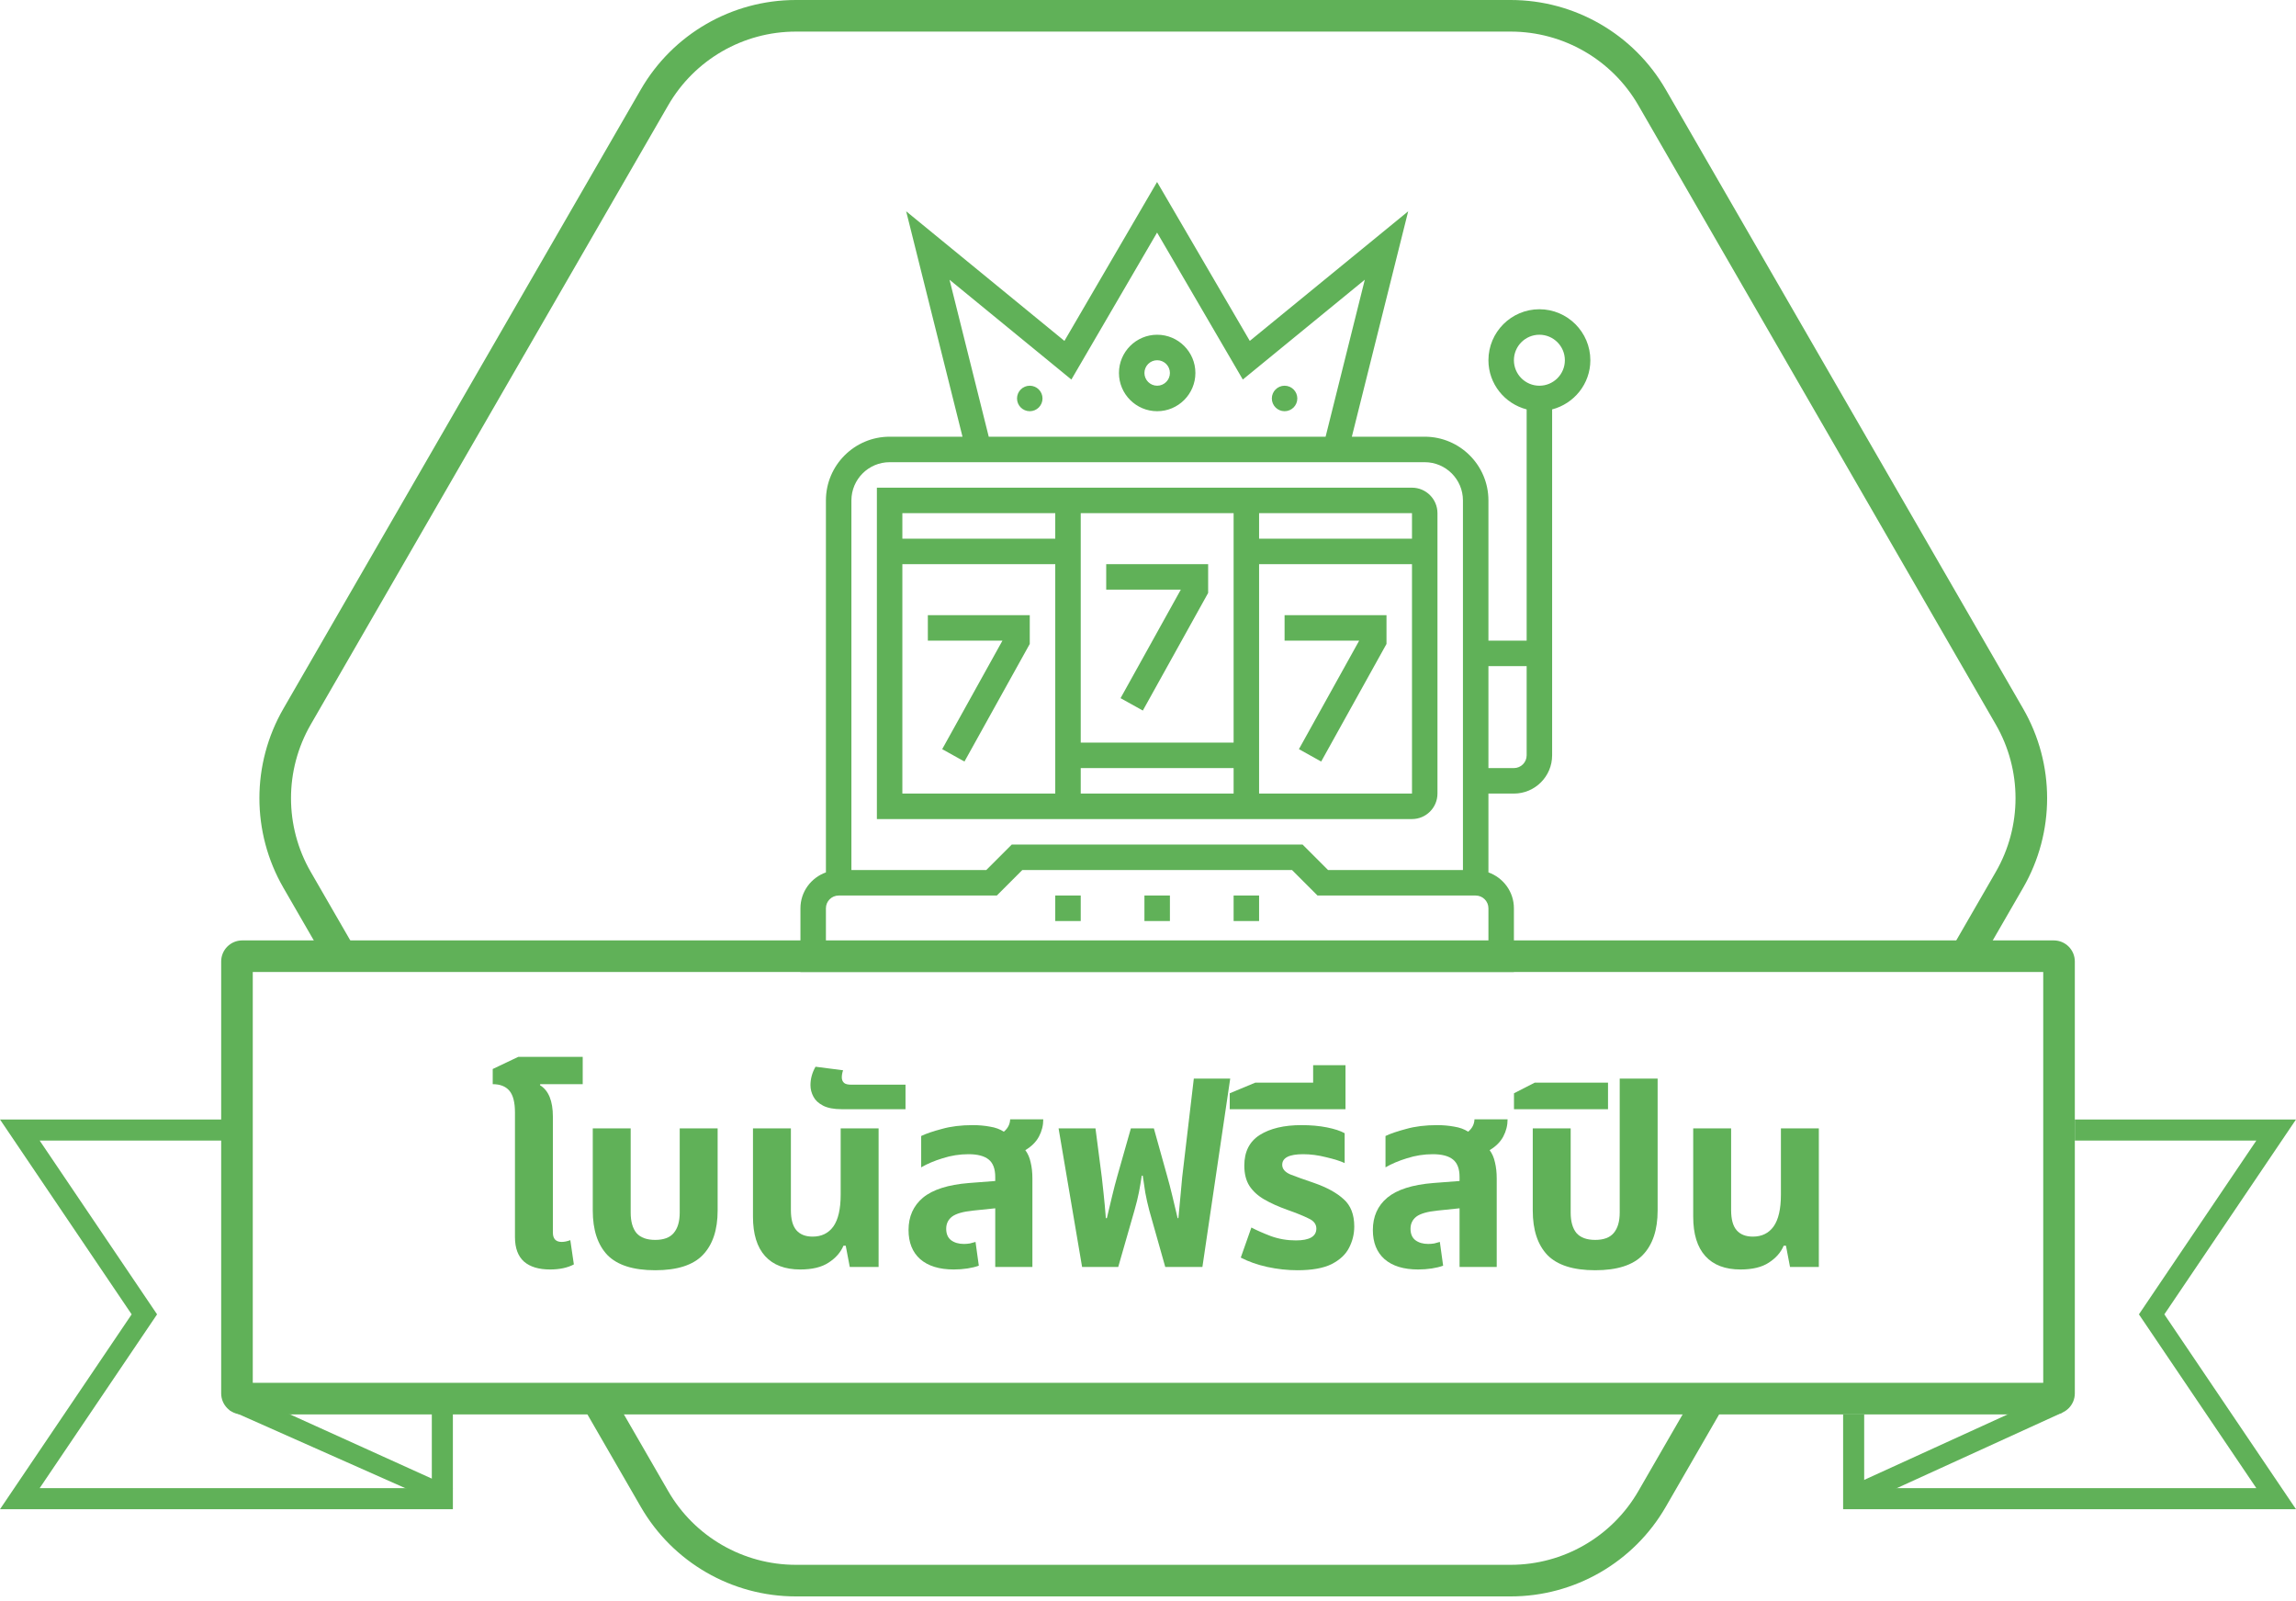
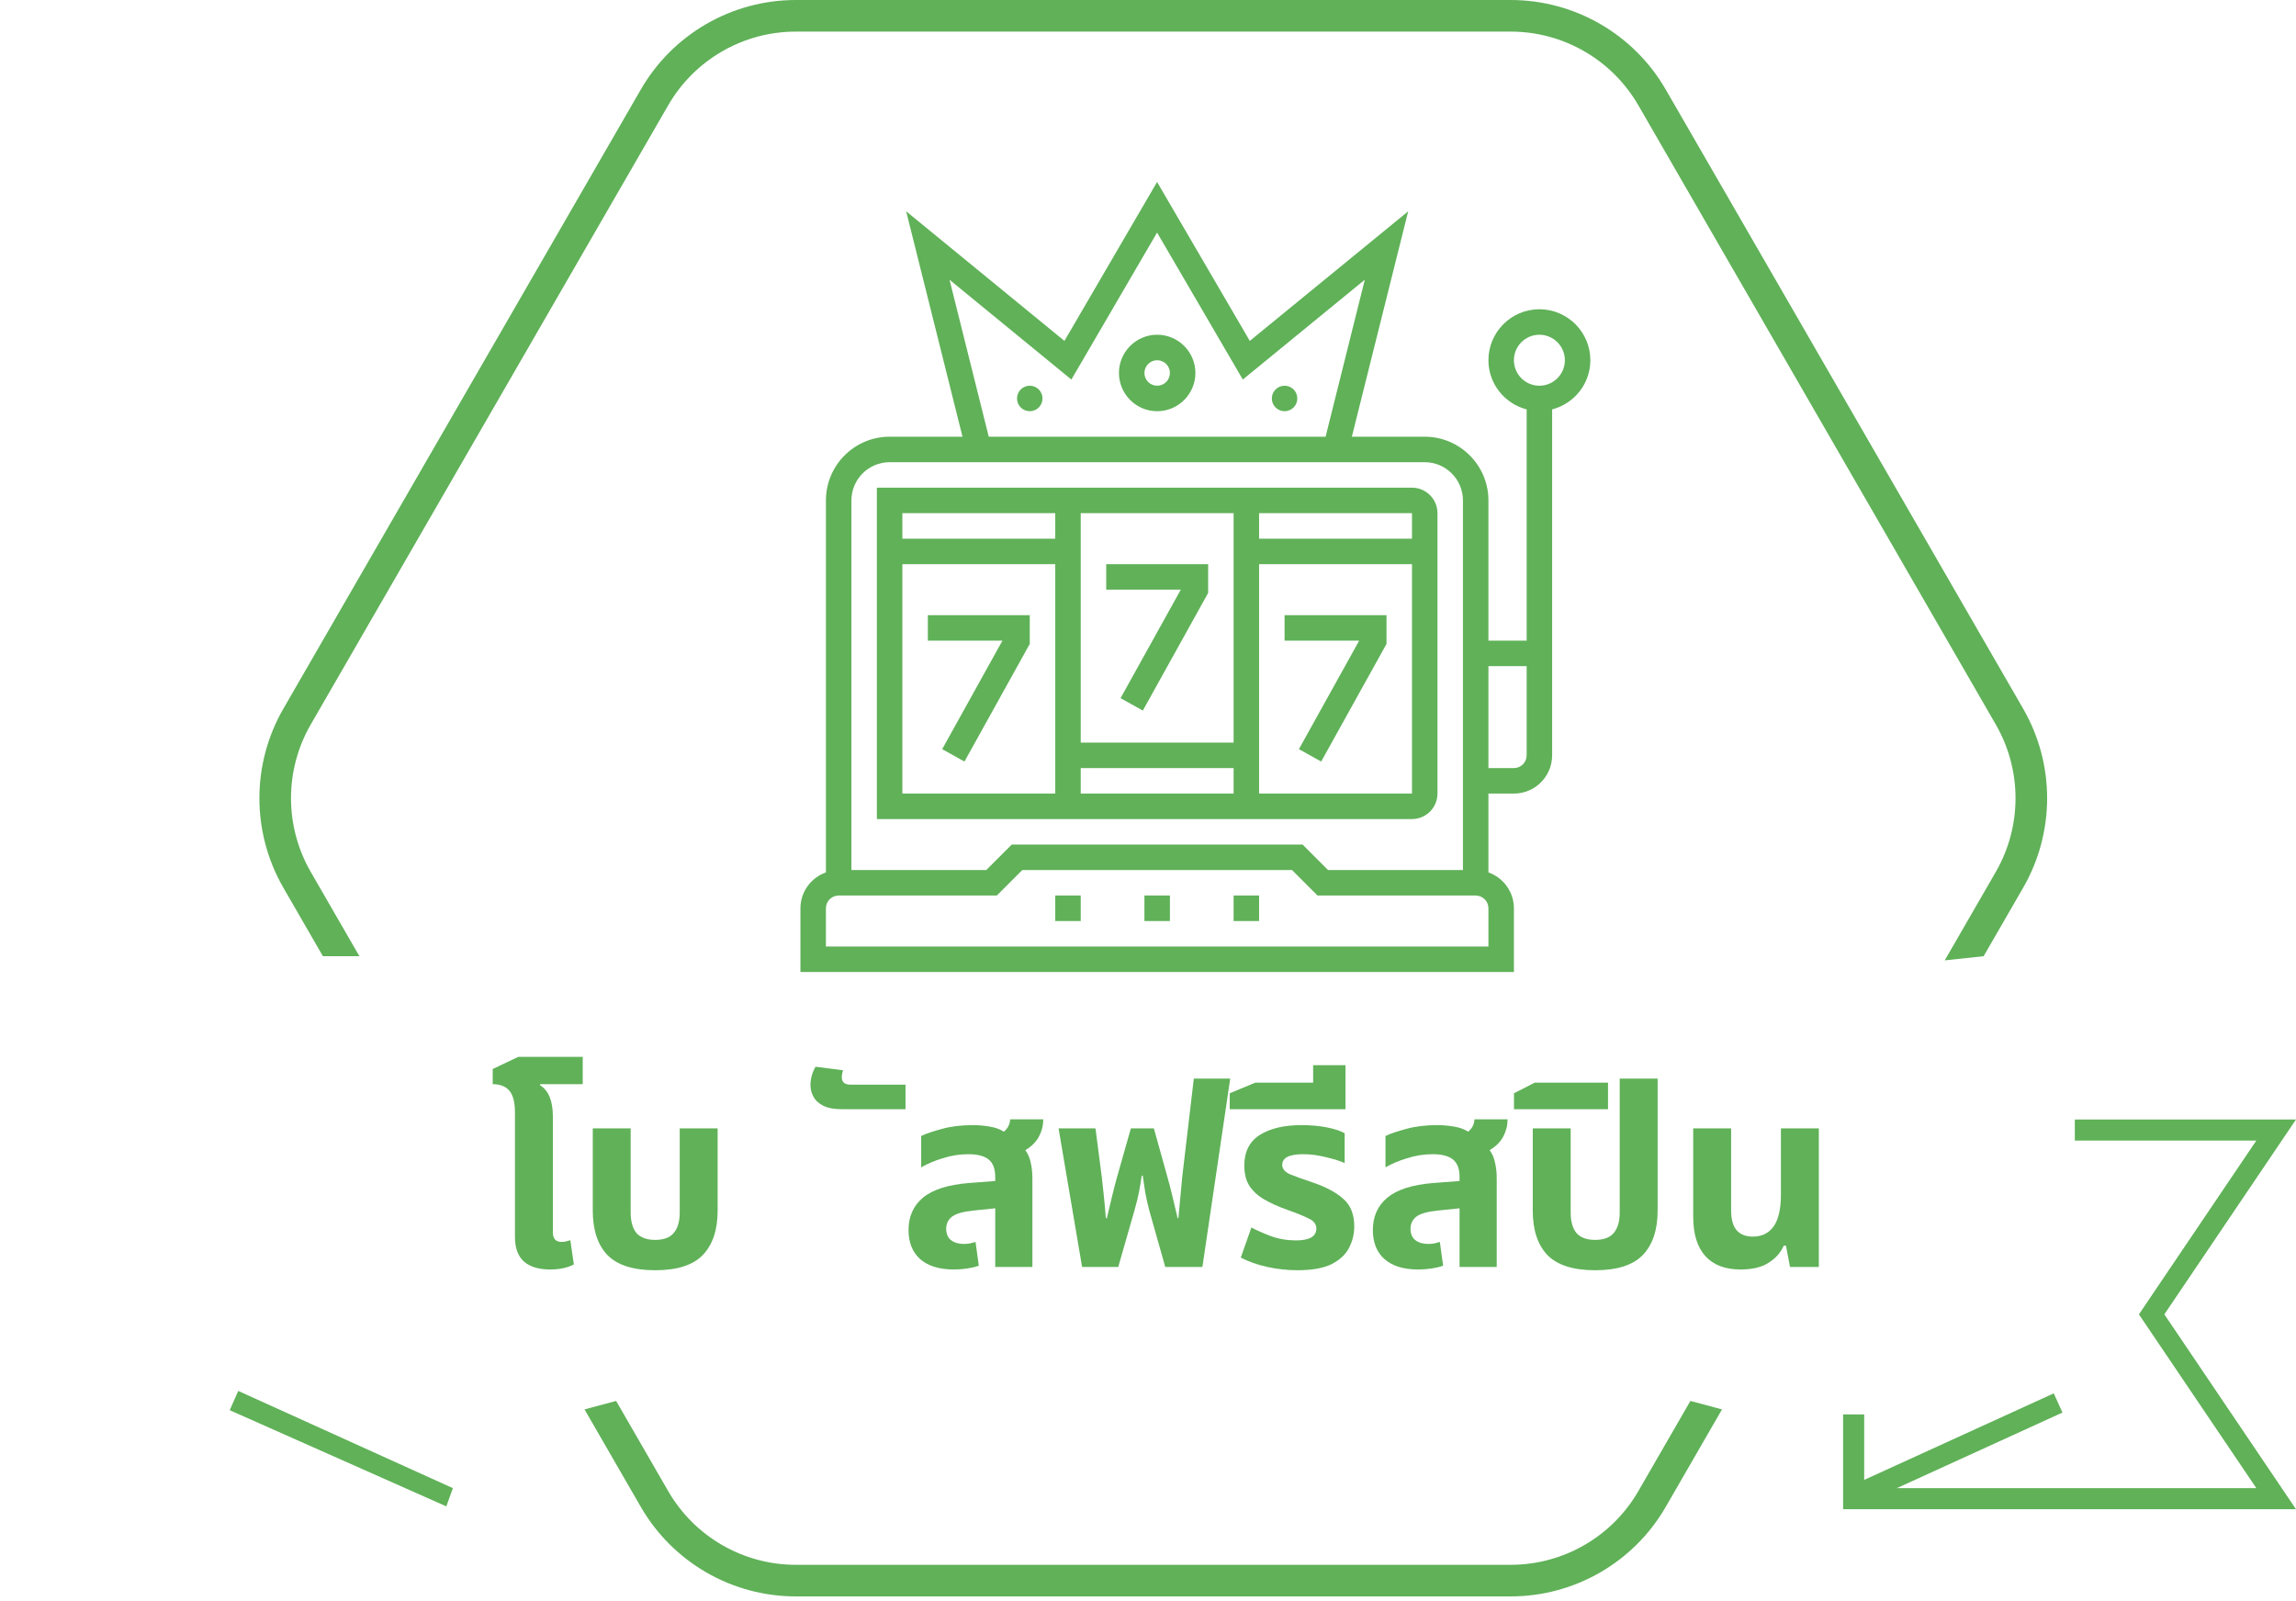
<svg xmlns="http://www.w3.org/2000/svg" width="218" height="152" viewBox="0 0 218 152" fill="none">
-   <path d="M3.765 141.277L41 141.277L41 132.777L43 132.777L43 143.277L0 143.277L12.5 124.777L3.23464e-06 106.277L21.941 106.277L21.941 108.277L3.765 108.277L14.914 124.777L3.765 141.277Z" fill="#60B158" />
  <path fill-rule="evenodd" clip-rule="evenodd" d="M195.824 134.099L175.912 143.188L175.088 141.366L195 132.277L195.824 134.099Z" fill="#60B158" />
  <path fill-rule="evenodd" clip-rule="evenodd" d="M42.377 143.007L21.811 133.875L22.622 132.047L43 141.277L42.377 143.007Z" fill="#60B158" />
  <path d="M189.494 82.777C191.995 78.446 191.995 73.109 189.494 68.777L155.559 10C153.059 5.668 148.437 3 143.435 3L75.565 3C70.563 3 65.942 5.668 63.441 10L29.506 68.777C27.005 73.109 27.005 78.446 29.506 82.777L34.124 90.777L30.66 90.777L26.907 84.277C23.871 79.017 23.871 72.537 26.907 67.277L60.843 8.5C63.879 3.24 69.492 2.17078e-06 75.565 2.43626e-06L143.435 5.40295e-06C149.509 5.66843e-06 155.121 3.24 158.158 8.5L192.093 67.277C195.129 72.537 195.129 79.017 192.093 84.277L188.34 90.777L184.649 91.171L189.494 82.777Z" fill="#60B158" />
  <path d="M63.441 141.554C65.942 145.886 70.563 148.554 75.565 148.554L143.435 148.554C148.437 148.554 153.059 145.886 155.559 141.554L160.5 132.997L163.5 133.801L158.158 143.054C155.121 148.314 149.509 151.554 143.435 151.554L75.565 151.554C69.492 151.554 63.879 148.314 60.843 143.054L55.5 133.801L58.5 132.997L63.441 141.554Z" fill="#60B158" />
  <path d="M109.871 31.778C107.87 31.778 106.242 33.407 106.242 35.408C106.242 37.409 107.87 39.038 109.871 39.038C111.872 39.038 113.5 37.409 113.5 35.408C113.5 33.407 111.872 31.778 109.871 31.778ZM109.871 36.618C109.204 36.618 108.661 36.075 108.661 35.408C108.661 34.741 109.204 34.198 109.871 34.198C110.538 34.198 111.081 34.741 111.081 35.408C111.081 36.075 110.538 36.618 109.871 36.618ZM98.984 37.828C98.984 38.496 98.442 39.038 97.774 39.038C97.107 39.038 96.564 38.496 96.564 37.828C96.564 37.16 97.107 36.618 97.774 36.618C98.442 36.618 98.984 37.16 98.984 37.828ZM123.177 37.828C123.177 38.496 122.635 39.038 121.968 39.038C121.3 39.038 120.758 38.496 120.758 37.828C120.758 37.16 121.3 36.618 121.968 36.618C122.635 36.618 123.177 37.16 123.177 37.828ZM146.161 29.358C143.493 29.358 141.323 31.528 141.323 34.198C141.323 36.446 142.87 38.325 144.952 38.866V60.817H141.323V47.508C141.323 44.172 138.609 41.458 135.274 41.458H128.355L133.704 20.06L118.665 32.363L109.862 17.277L101.065 32.363L86.038 20.058L91.387 41.458H84.468C81.133 41.458 78.419 44.172 78.419 47.508V82.82C77.015 83.321 76 84.652 76 86.227V92.277H143.742V86.227C143.742 84.652 142.727 83.321 141.323 82.82V75.337H143.742C145.743 75.337 147.371 73.709 147.371 71.707V38.866C149.453 38.325 151 36.446 151 34.198C151 31.528 148.83 29.358 146.161 29.358V29.358ZM90.156 26.558L101.725 36.032L109.862 22.078L118.003 36.031L129.585 26.554L125.863 41.458H93.879L90.156 26.558ZM84.468 43.878H135.274C137.275 43.878 138.903 45.506 138.903 47.508V82.597H126.098L123.678 80.177H96.064L93.644 82.597H80.839V47.508C80.839 45.506 82.467 43.878 84.468 43.878V43.878ZM141.323 89.857H78.419V86.227C78.419 85.561 78.962 85.017 79.629 85.017H94.646L97.065 82.597H122.677L125.096 85.017H140.113C140.78 85.017 141.323 85.561 141.323 86.227V89.857ZM143.742 72.917H141.323V63.237H144.952V71.707C144.952 72.374 144.409 72.917 143.742 72.917ZM146.161 36.618C144.827 36.618 143.742 35.532 143.742 34.198C143.742 32.863 144.827 31.778 146.161 31.778C147.496 31.778 148.581 32.863 148.581 34.198C148.581 35.532 147.496 36.618 146.161 36.618ZM100.194 77.757H134.065C135.399 77.757 136.484 76.672 136.484 75.337V48.718C136.484 47.383 135.399 46.297 134.065 46.297H83.258V77.757H100.194ZM85.677 75.337V53.557H100.194V75.337H85.677ZM102.613 75.337V72.917H117.129V75.337H102.613ZM119.548 75.337V53.557H134.065L134.066 75.337H119.548ZM134.065 48.718V51.138H119.548V48.718H134.065ZM117.129 48.718V70.497H102.613V48.718H117.129ZM100.194 48.718V51.138H85.677V48.718H100.194ZM88.097 58.398H97.774V61.131L91.573 72.296L89.459 71.12L95.181 60.817H88.097V58.398ZM131.645 58.398V61.131L125.444 72.296L123.33 71.12L129.052 60.817H121.968V58.398H131.645ZM112.116 55.977H105.032V53.557H114.71V56.291L108.509 67.456L106.394 66.279L112.116 55.977ZM108.661 85.017H111.081V87.437H108.661V85.017ZM100.194 85.017H102.613V87.437H100.194V85.017ZM117.129 85.017H119.548V87.437H117.129V85.017Z" fill="#60B158" />
-   <path fill-rule="evenodd" clip-rule="evenodd" d="M24 92.277V131.277H194V92.277H24ZM23 89.277C21.895 89.277 21 90.173 21 91.277V132.277C21 133.382 21.895 134.277 23 134.277H195C196.105 134.277 197 133.382 197 132.277V91.277C197 90.173 196.105 89.277 195 89.277H23Z" fill="#60B158" />
  <path fill-rule="evenodd" clip-rule="evenodd" d="M197 108.277V106.277H218L205.5 124.777L218 143.277H175V134.277H177V141.277H214.235L203.086 124.777L214.235 108.277H197Z" fill="#60B158" />
  <path d="M52.23 120.517C51.158 120.517 50.334 120.269 49.758 119.773C49.182 119.261 48.895 118.485 48.895 117.445V105.613C48.895 104.653 48.718 103.965 48.367 103.549C48.014 103.133 47.486 102.925 46.782 102.925V101.485L49.206 100.333H55.327V102.925H51.294L51.27 103.021C52.087 103.517 52.495 104.517 52.495 106.021V117.013C52.495 117.605 52.775 117.901 53.334 117.901C53.575 117.901 53.846 117.845 54.151 117.733L54.486 120.037C53.879 120.357 53.127 120.517 52.23 120.517Z" fill="#60B158" />
  <path d="M62.21 120.589C60.13 120.589 58.618 120.109 57.674 119.149C56.746 118.173 56.282 116.765 56.282 114.925V107.125H59.882V115.117C59.882 115.965 60.066 116.613 60.434 117.061C60.818 117.493 61.41 117.709 62.21 117.709C63.01 117.709 63.594 117.493 63.962 117.061C64.346 116.613 64.538 115.965 64.538 115.117V107.125H68.138V114.925C68.138 116.765 67.666 118.173 66.722 119.149C65.794 120.109 64.29 120.589 62.21 120.589Z" fill="#60B158" />
-   <path d="M75.981 120.517C74.525 120.517 73.412 120.093 72.644 119.245C71.876 118.397 71.493 117.149 71.493 115.501V107.125H75.093V114.877C75.093 115.757 75.269 116.397 75.621 116.797C75.972 117.197 76.484 117.397 77.156 117.397C78.004 117.397 78.66 117.077 79.124 116.437C79.588 115.781 79.82 114.773 79.82 113.413V107.125H83.421V120.277H80.684L80.3 118.261H80.085C79.812 118.901 79.341 119.437 78.668 119.869C78.013 120.301 77.117 120.517 75.981 120.517Z" fill="#60B158" />
  <path d="M79.928 105.301C79.176 105.301 78.584 105.189 78.152 104.965C77.72 104.741 77.416 104.461 77.24 104.125C77.048 103.773 76.952 103.405 76.952 103.021C76.952 102.413 77.112 101.829 77.432 101.269L80.048 101.605C79.968 101.845 79.928 102.069 79.928 102.277C79.928 102.501 80 102.677 80.144 102.805C80.272 102.917 80.496 102.973 80.816 102.973H85.976V105.301H79.928Z" fill="#60B158" />
  <path d="M90.56 120.517C89.184 120.517 88.12 120.189 87.368 119.533C86.632 118.877 86.264 117.957 86.264 116.773C86.264 115.493 86.72 114.469 87.632 113.701C88.56 112.933 90.016 112.469 92 112.309L94.496 112.117V111.733C94.496 110.965 94.288 110.413 93.872 110.077C93.456 109.741 92.816 109.573 91.952 109.573C91.12 109.573 90.304 109.701 89.504 109.957C88.72 110.197 88.04 110.485 87.464 110.821V107.845C87.928 107.621 88.584 107.397 89.432 107.173C90.28 106.933 91.256 106.813 92.36 106.813C92.936 106.813 93.48 106.861 93.992 106.957C94.504 107.037 94.944 107.197 95.312 107.437C95.696 107.117 95.896 106.725 95.912 106.261H99.056C99.056 106.837 98.92 107.381 98.648 107.893C98.376 108.405 97.944 108.837 97.352 109.189C97.592 109.509 97.76 109.893 97.856 110.341C97.968 110.789 98.024 111.301 98.024 111.877V120.277H94.496V114.709L92.408 114.925C91.448 115.021 90.776 115.213 90.392 115.501C90.024 115.789 89.84 116.173 89.84 116.653C89.84 117.133 89.992 117.493 90.296 117.733C90.616 117.973 91.024 118.093 91.52 118.093C91.712 118.093 91.904 118.077 92.096 118.045C92.288 117.997 92.464 117.949 92.624 117.901L92.936 120.157C92.632 120.269 92.272 120.357 91.856 120.421C91.44 120.485 91.008 120.517 90.56 120.517Z" fill="#60B158" />
  <path d="M102.742 120.277L100.51 107.125H104.014L104.614 111.757C104.646 112.045 104.702 112.557 104.782 113.293C104.862 114.029 104.934 114.813 104.998 115.645H105.094C105.27 114.893 105.438 114.189 105.598 113.533C105.758 112.861 105.918 112.245 106.078 111.685L107.374 107.125H109.558L110.83 111.685C110.99 112.245 111.15 112.861 111.31 113.533C111.47 114.189 111.638 114.893 111.814 115.645H111.886C111.966 114.781 112.038 114.013 112.102 113.341C112.166 112.669 112.214 112.141 112.246 111.757L113.35 102.397H116.806L114.166 120.277H110.638L109.126 114.925C108.966 114.317 108.838 113.749 108.742 113.221C108.662 112.693 108.582 112.157 108.502 111.613H108.406C108.326 112.157 108.238 112.677 108.142 113.173C108.046 113.669 107.902 114.253 107.71 114.925L106.174 120.277H102.742Z" fill="#60B158" />
  <path d="M123.184 120.589C122.24 120.589 121.288 120.485 120.328 120.277C119.384 120.069 118.544 119.773 117.808 119.389L118.816 116.533C119.296 116.789 119.912 117.061 120.664 117.349C121.416 117.621 122.208 117.757 123.04 117.757C124.336 117.757 124.984 117.381 124.984 116.629C124.984 116.213 124.736 115.893 124.24 115.669C123.76 115.429 123.088 115.157 122.224 114.853C121.376 114.549 120.648 114.221 120.04 113.869C119.432 113.517 118.96 113.085 118.624 112.573C118.304 112.061 118.144 111.421 118.144 110.653C118.144 109.341 118.632 108.373 119.608 107.749C120.6 107.125 121.92 106.813 123.568 106.813C124.464 106.813 125.272 106.885 125.992 107.029C126.712 107.173 127.272 107.357 127.672 107.581V110.413C127.256 110.221 126.672 110.037 125.92 109.861C125.168 109.669 124.44 109.573 123.736 109.573C122.408 109.573 121.744 109.909 121.744 110.581C121.744 110.965 122 111.269 122.512 111.493C123.04 111.701 123.776 111.965 124.72 112.285C125.968 112.717 126.92 113.237 127.576 113.845C128.248 114.437 128.584 115.301 128.584 116.437C128.584 117.157 128.416 117.837 128.08 118.477C127.76 119.101 127.208 119.613 126.424 120.013C125.64 120.397 124.56 120.589 123.184 120.589Z" fill="#60B158" />
  <path d="M116.76 105.301V103.789L119.184 102.781H124.68V101.125H127.752V105.301H116.76Z" fill="#60B158" />
-   <path d="M134.646 120.517C133.27 120.517 132.206 120.189 131.454 119.533C130.718 118.877 130.35 117.957 130.35 116.773C130.35 115.493 130.806 114.469 131.718 113.701C132.646 112.933 134.102 112.469 136.086 112.309L138.582 112.117V111.733C138.582 110.965 138.374 110.413 137.958 110.077C137.542 109.741 136.902 109.573 136.038 109.573C135.206 109.573 134.39 109.701 133.59 109.957C132.806 110.197 132.126 110.485 131.55 110.821V107.845C132.014 107.621 132.67 107.397 133.518 107.173C134.366 106.933 135.342 106.813 136.446 106.813C137.022 106.813 137.566 106.861 138.078 106.957C138.59 107.037 139.03 107.197 139.398 107.437C139.782 107.117 139.982 106.725 139.998 106.261H143.142C143.142 106.837 143.006 107.381 142.734 107.893C142.462 108.405 142.03 108.837 141.438 109.189C141.678 109.509 141.846 109.893 141.942 110.341C142.054 110.789 142.11 111.301 142.11 111.877V120.277H138.582V114.709L136.494 114.925C135.534 115.021 134.862 115.213 134.478 115.501C134.11 115.789 133.926 116.173 133.926 116.653C133.926 117.133 134.078 117.493 134.382 117.733C134.702 117.973 135.11 118.093 135.606 118.093C135.798 118.093 135.99 118.077 136.182 118.045C136.374 117.997 136.55 117.949 136.71 117.901L137.022 120.157C136.718 120.269 136.358 120.357 135.942 120.421C135.526 120.485 135.094 120.517 134.646 120.517Z" fill="#60B158" />
+   <path d="M134.646 120.517C133.27 120.517 132.206 120.189 131.454 119.533C130.718 118.877 130.35 117.957 130.35 116.773C130.35 115.493 130.806 114.469 131.718 113.701C132.646 112.933 134.102 112.469 136.086 112.309L138.582 112.117V111.733C138.582 110.965 138.374 110.413 137.958 110.077C137.542 109.741 136.902 109.573 136.038 109.573C135.206 109.573 134.39 109.701 133.59 109.957C132.806 110.197 132.126 110.485 131.55 110.821V107.845C132.014 107.621 132.67 107.397 133.518 107.173C134.366 106.933 135.342 106.813 136.446 106.813C137.022 106.813 137.566 106.861 138.078 106.957C138.59 107.037 139.03 107.197 139.398 107.437C139.782 107.117 139.982 106.725 139.998 106.261H143.142C143.142 106.837 143.006 107.381 142.734 107.893C142.462 108.405 142.03 108.837 141.438 109.189C141.678 109.509 141.846 109.893 141.942 110.341C142.054 110.789 142.11 111.301 142.11 111.877V120.277H138.582V114.709L136.494 114.925C135.534 115.021 134.862 115.213 134.478 115.501C134.11 115.789 133.926 116.173 133.926 116.653C133.926 117.133 134.078 117.493 134.382 117.733C134.702 117.973 135.11 118.093 135.606 118.093C135.798 118.093 135.99 118.077 136.182 118.045C136.374 117.997 136.55 117.949 136.71 117.901L137.022 120.157C136.718 120.269 136.358 120.357 135.942 120.421C135.526 120.485 135.094 120.517 134.646 120.517" fill="#60B158" />
  <path d="M151.46 120.589C149.38 120.589 147.868 120.109 146.924 119.149C145.996 118.173 145.532 116.765 145.532 114.925V107.125H149.132V115.117C149.132 115.965 149.316 116.613 149.684 117.061C150.068 117.493 150.66 117.709 151.46 117.709C152.26 117.709 152.844 117.493 153.212 117.061C153.596 116.613 153.788 115.965 153.788 115.117V102.397H157.388V114.925C157.388 116.765 156.916 118.173 155.972 119.149C155.044 120.109 153.54 120.589 151.46 120.589Z" fill="#60B158" />
  <path d="M143.75 105.301V103.789L145.718 102.781H152.678V105.301H143.75Z" fill="#60B158" />
  <path d="M165.254 120.517C163.798 120.517 162.686 120.093 161.918 119.245C161.15 118.397 160.766 117.149 160.766 115.501V107.125H164.366V114.877C164.366 115.757 164.542 116.397 164.894 116.797C165.246 117.197 165.758 117.397 166.43 117.397C167.278 117.397 167.934 117.077 168.398 116.437C168.862 115.781 169.094 114.773 169.094 113.413V107.125H172.694V120.277H169.958L169.574 118.261H169.358C169.086 118.901 168.614 119.437 167.942 119.869C167.286 120.301 166.39 120.517 165.254 120.517Z" fill="#60B158" />
</svg>